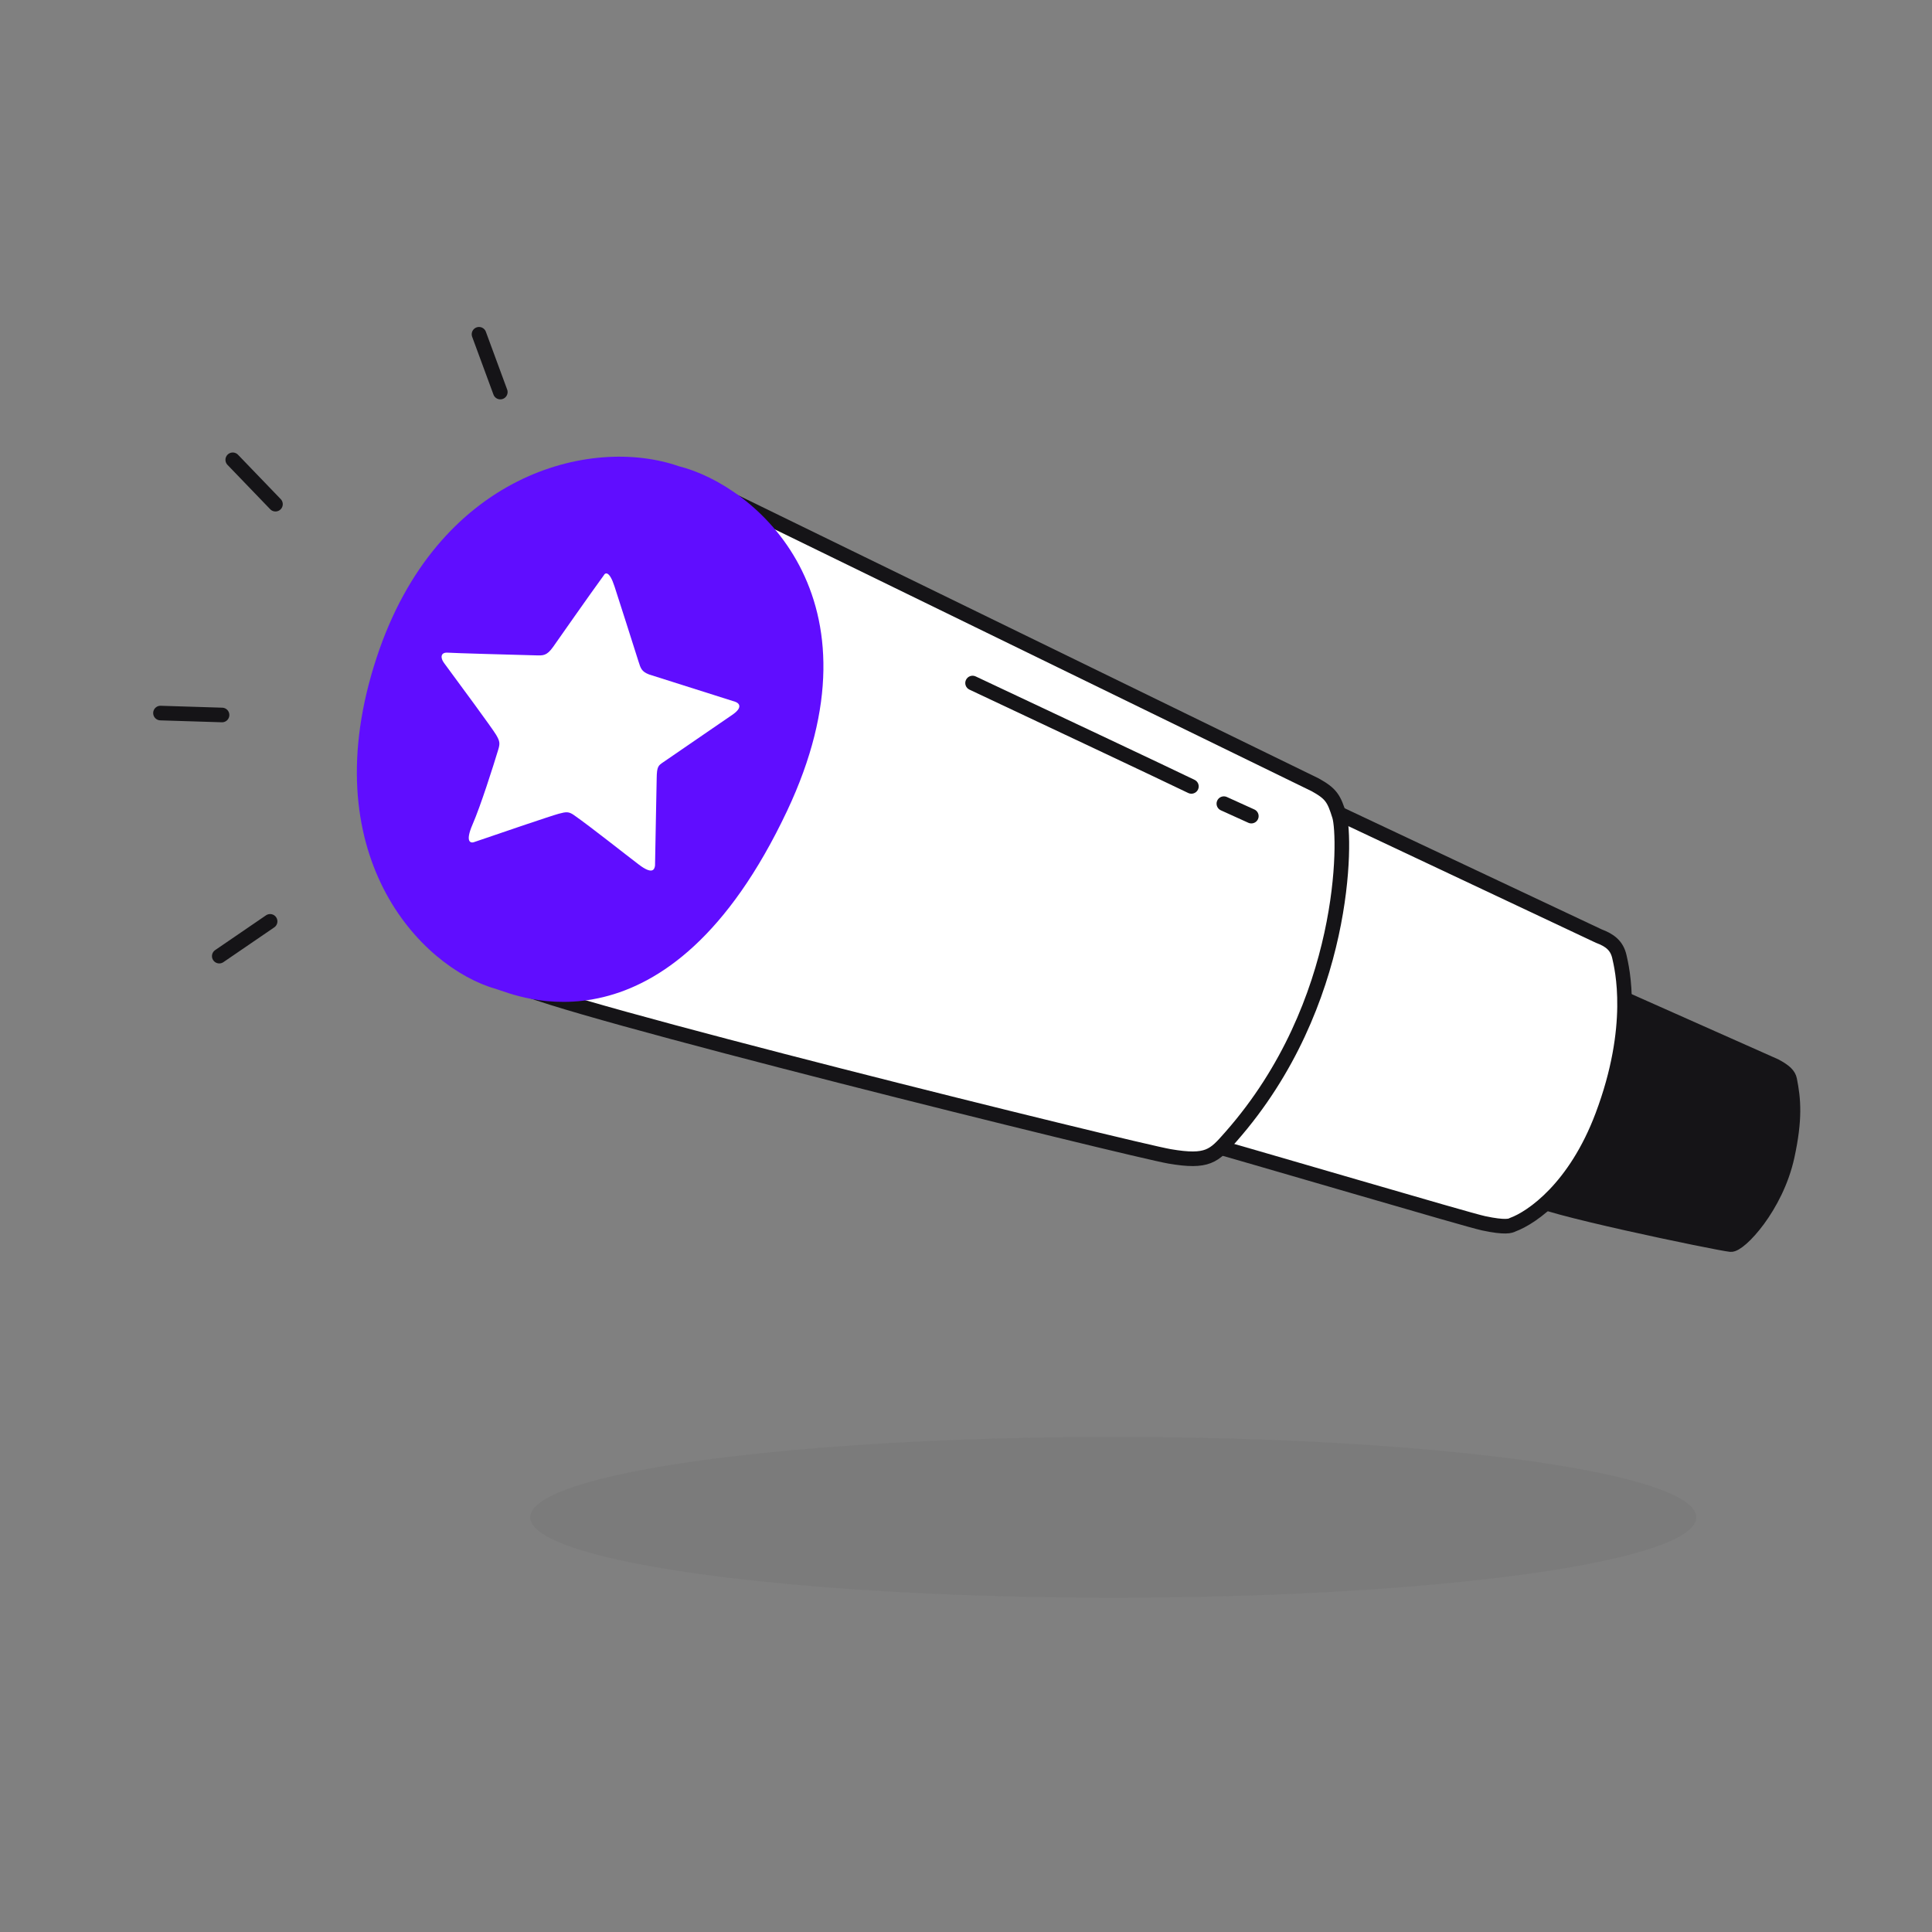
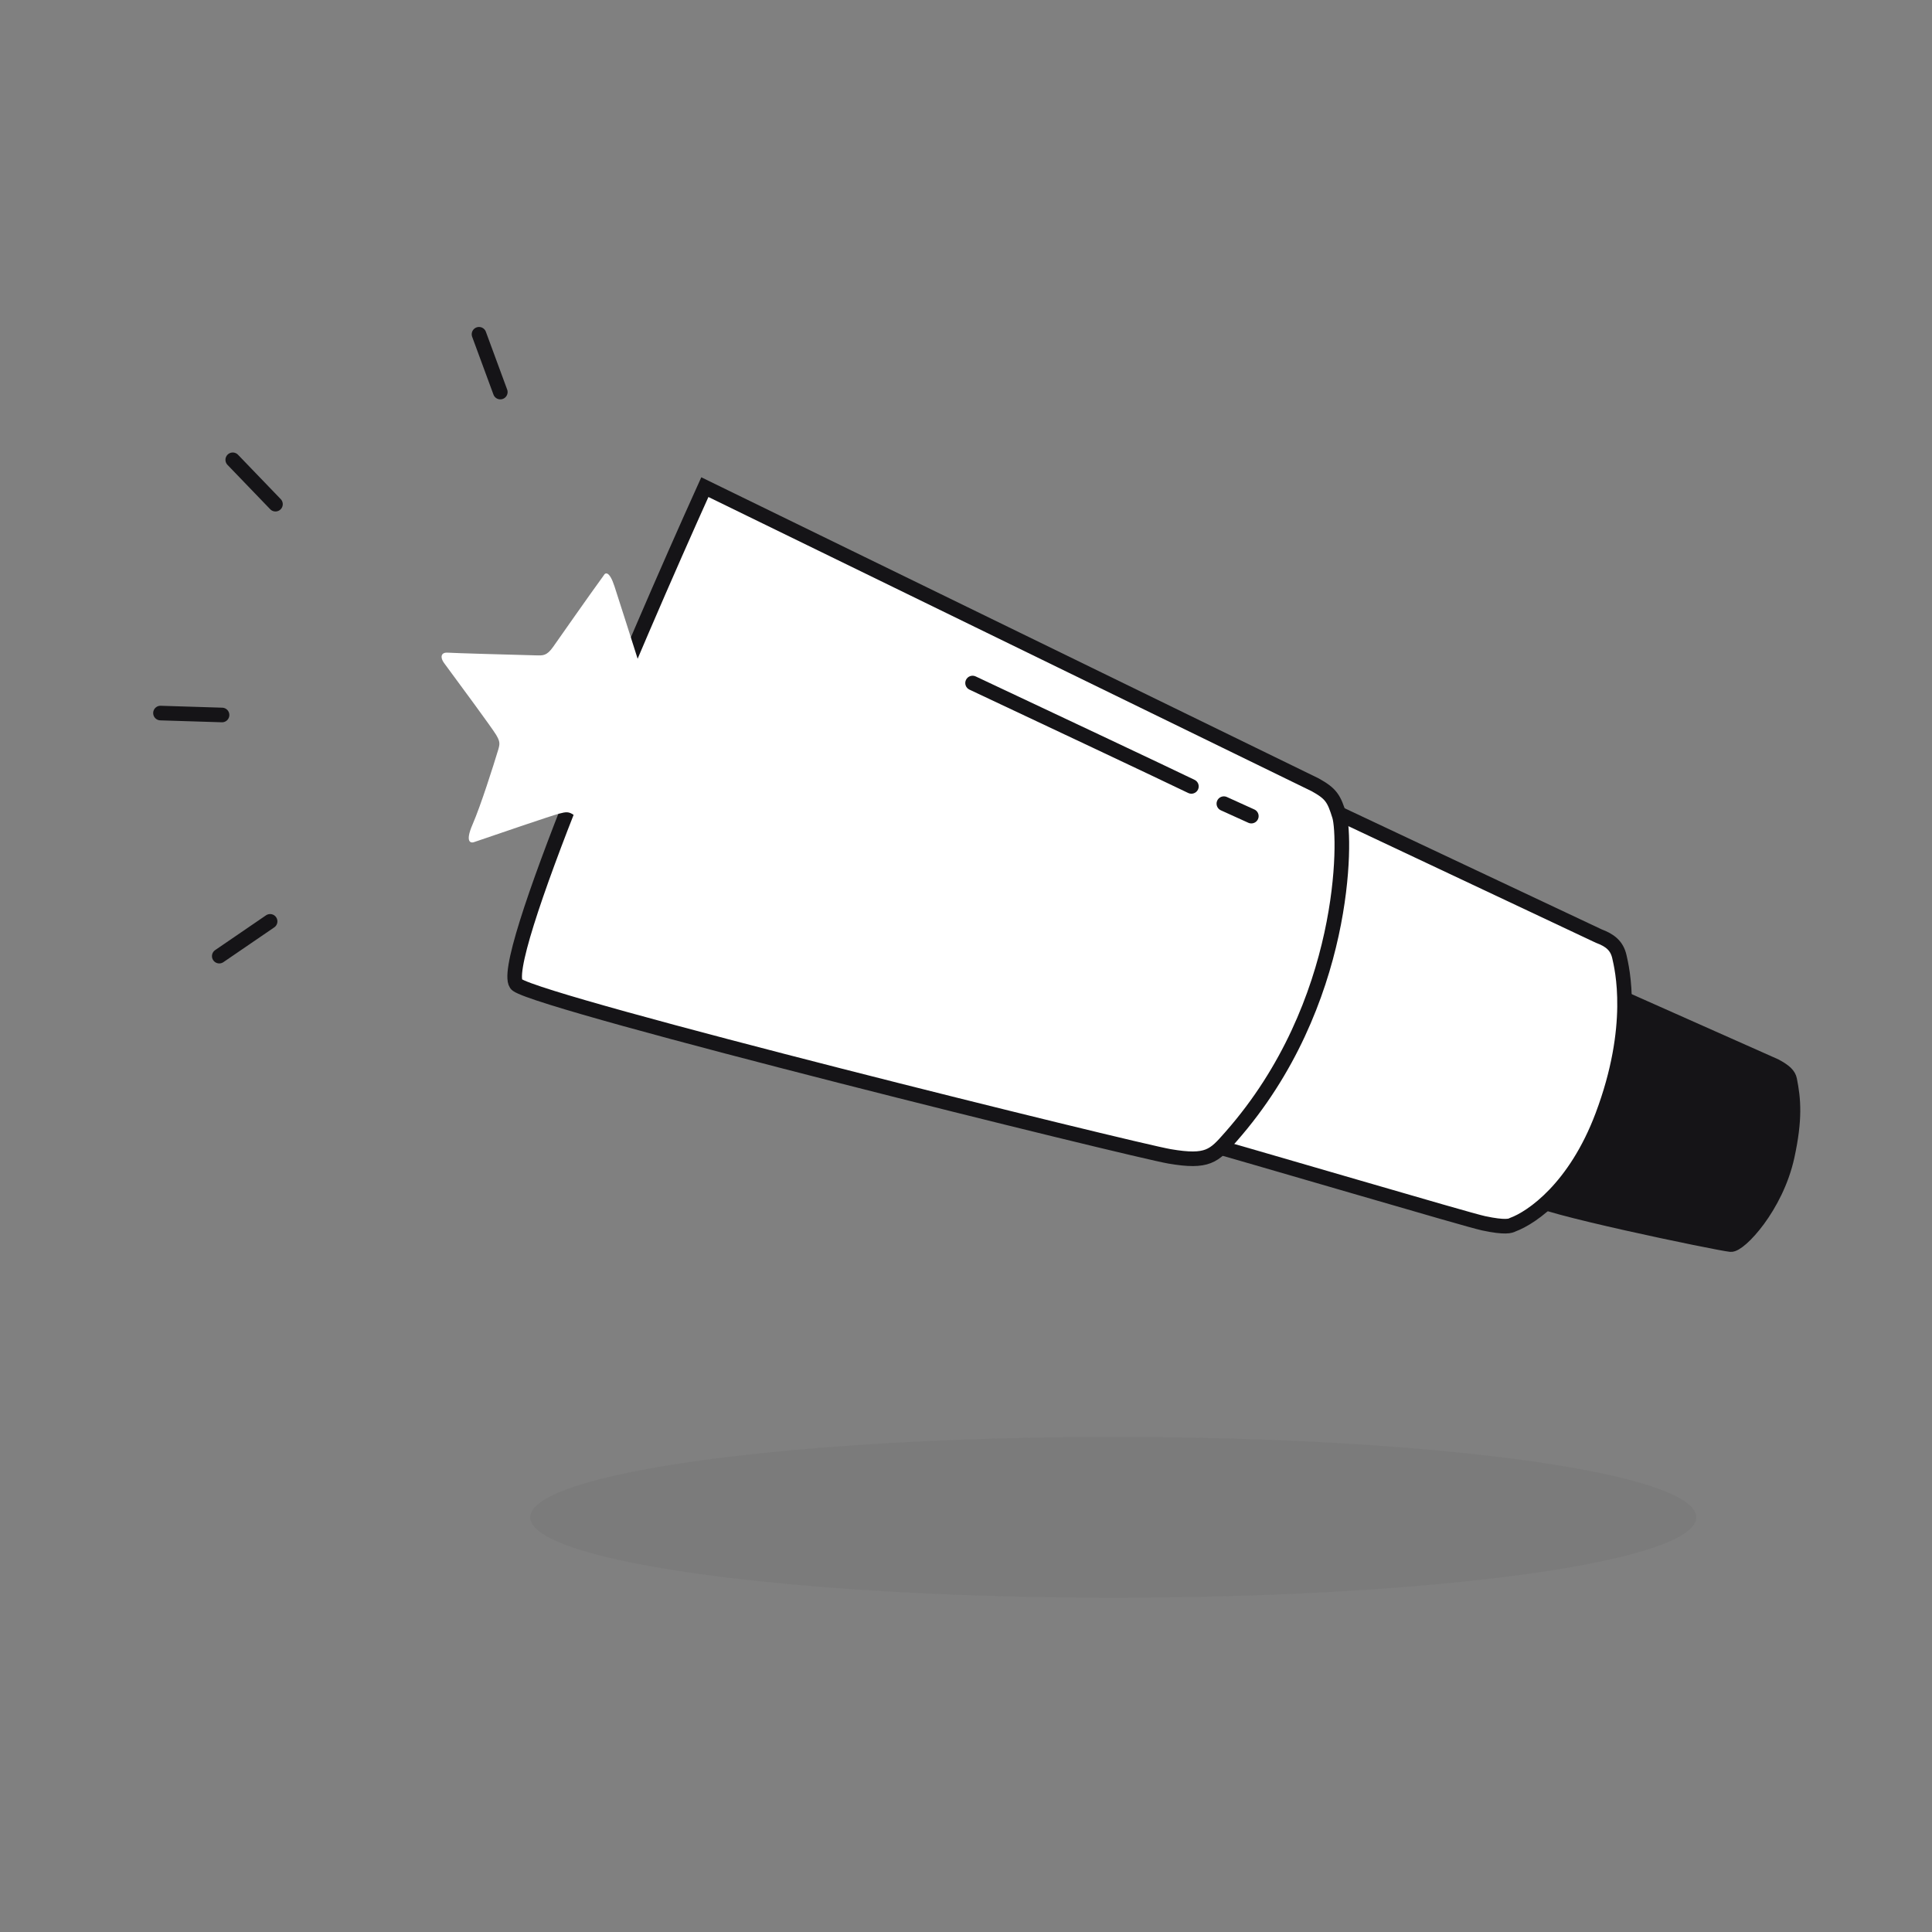
<svg xmlns="http://www.w3.org/2000/svg" width="172" height="172" viewBox="0 0 172 172" fill="none">
  <rect x="0" y="0" width="172" height="172" fill="#808080" stroke="none" />
  <ellipse opacity="0.05" cx="99.113" cy="135.082" rx="51.904" ry="7.159" fill="#151417" />
  <path d="M158.023 94.891L142.762 88.105C140.363 87.423 137.388 101.071 136.504 106.58C136.402 107.261 152.945 110.692 154.078 110.801C154.856 110.876 158.126 107.444 159.109 102.944C159.834 99.625 159.678 97.87 159.332 96.139C159.246 95.708 158.922 95.37 158.023 94.891Z" fill="#151417" stroke="#151417" stroke-width="1.3" />
  <path d="M142.331 83.335L116.151 70.999L103.85 100.794C112.662 103.274 130.58 108.586 132.079 108.905C134.023 109.319 134.48 109.139 134.672 109.032C136.401 108.399 140.237 105.755 142.653 99.35C145.674 91.343 144.396 86.18 144.169 85.174C143.943 84.168 143.3 83.698 142.331 83.335Z" fill="white" stroke="#151417" stroke-width="1.3" />
  <path d="M117.089 69.87L62.751 43.368C56.349 57.547 44.043 86.259 46.034 87.68C48.524 89.455 100.913 102.398 104.124 102.948C107.533 103.531 108.083 102.906 109.535 101.255L109.606 101.174C119.995 89.37 119.822 74.512 119.244 72.645C118.762 71.085 118.505 70.657 117.089 69.87Z" fill="white" stroke="#151417" stroke-width="1.3" />
-   <path d="M69.478 71.927C78.268 53.324 66.722 43.729 60.256 42.132C52.695 39.481 39.428 42.772 34.161 58.705C28.502 75.824 37.896 85.622 44.403 87.441C45.87 87.851 59.024 94.047 69.478 71.927Z" fill="#600DFF" stroke="#600DFF" stroke-width="1.3" />
  <path d="M86.863 60.22C86.538 60.067 86.15 60.206 85.997 60.531C85.843 60.856 85.982 61.242 86.307 61.395L86.863 60.22ZM105.782 70.597C106.105 70.754 106.494 70.619 106.652 70.296C106.809 69.974 106.675 69.585 106.352 69.428L105.782 70.597ZM86.307 61.395C91.846 64 103.487 69.483 105.782 70.597L106.352 69.428C104.048 68.31 92.396 62.822 86.863 60.22L86.307 61.395Z" fill="#151417" />
  <path d="M108.957 71.547L111.402 72.656" stroke="#151417" stroke-width="1.3" stroke-linecap="round" />
  <path d="M65.445 62.474L57.789 60.047C57.114 59.789 57.033 59.488 56.843 58.887C56.322 57.245 55.167 53.611 54.709 52.209C54.252 50.807 53.882 50.965 53.754 51.218C52.429 53.034 49.736 56.891 49.243 57.59C48.669 58.404 48.335 58.361 47.694 58.344C45.356 58.283 40.516 58.15 39.86 58.104C39.204 58.059 39.204 58.578 39.519 59.005C40.924 60.907 43.831 64.848 44.168 65.42C44.505 65.992 44.521 66.195 44.359 66.733C43.898 68.259 42.796 71.724 42.077 73.382C41.357 75.039 41.927 75.109 42.302 74.937C44.498 74.183 49.061 72.629 49.74 72.446C50.419 72.263 50.638 72.245 51.099 72.567C52.604 73.619 55.697 76.082 56.892 76.984C58.038 77.85 58.266 77.456 58.315 77.06C58.343 75.068 58.449 70.365 58.463 69.29C58.476 68.215 58.615 68.153 59.06 67.847C60.686 66.729 64.188 64.322 65.191 63.64C66.193 62.959 65.778 62.579 65.445 62.474Z" fill="white" />
  <path d="M42.645 29.759L44.541 34.904" stroke="#151417" stroke-width="1.3" stroke-linecap="round" />
  <path d="M20.721 40.935L24.524 44.885" stroke="#151417" stroke-width="1.3" stroke-linecap="round" />
  <path d="M14.287 63.482L19.768 63.653" stroke="#151417" stroke-width="1.3" stroke-linecap="round" />
  <path d="M19.521 85.121L24.047 82.026" stroke="#151417" stroke-width="1.3" stroke-linecap="round" />
</svg>